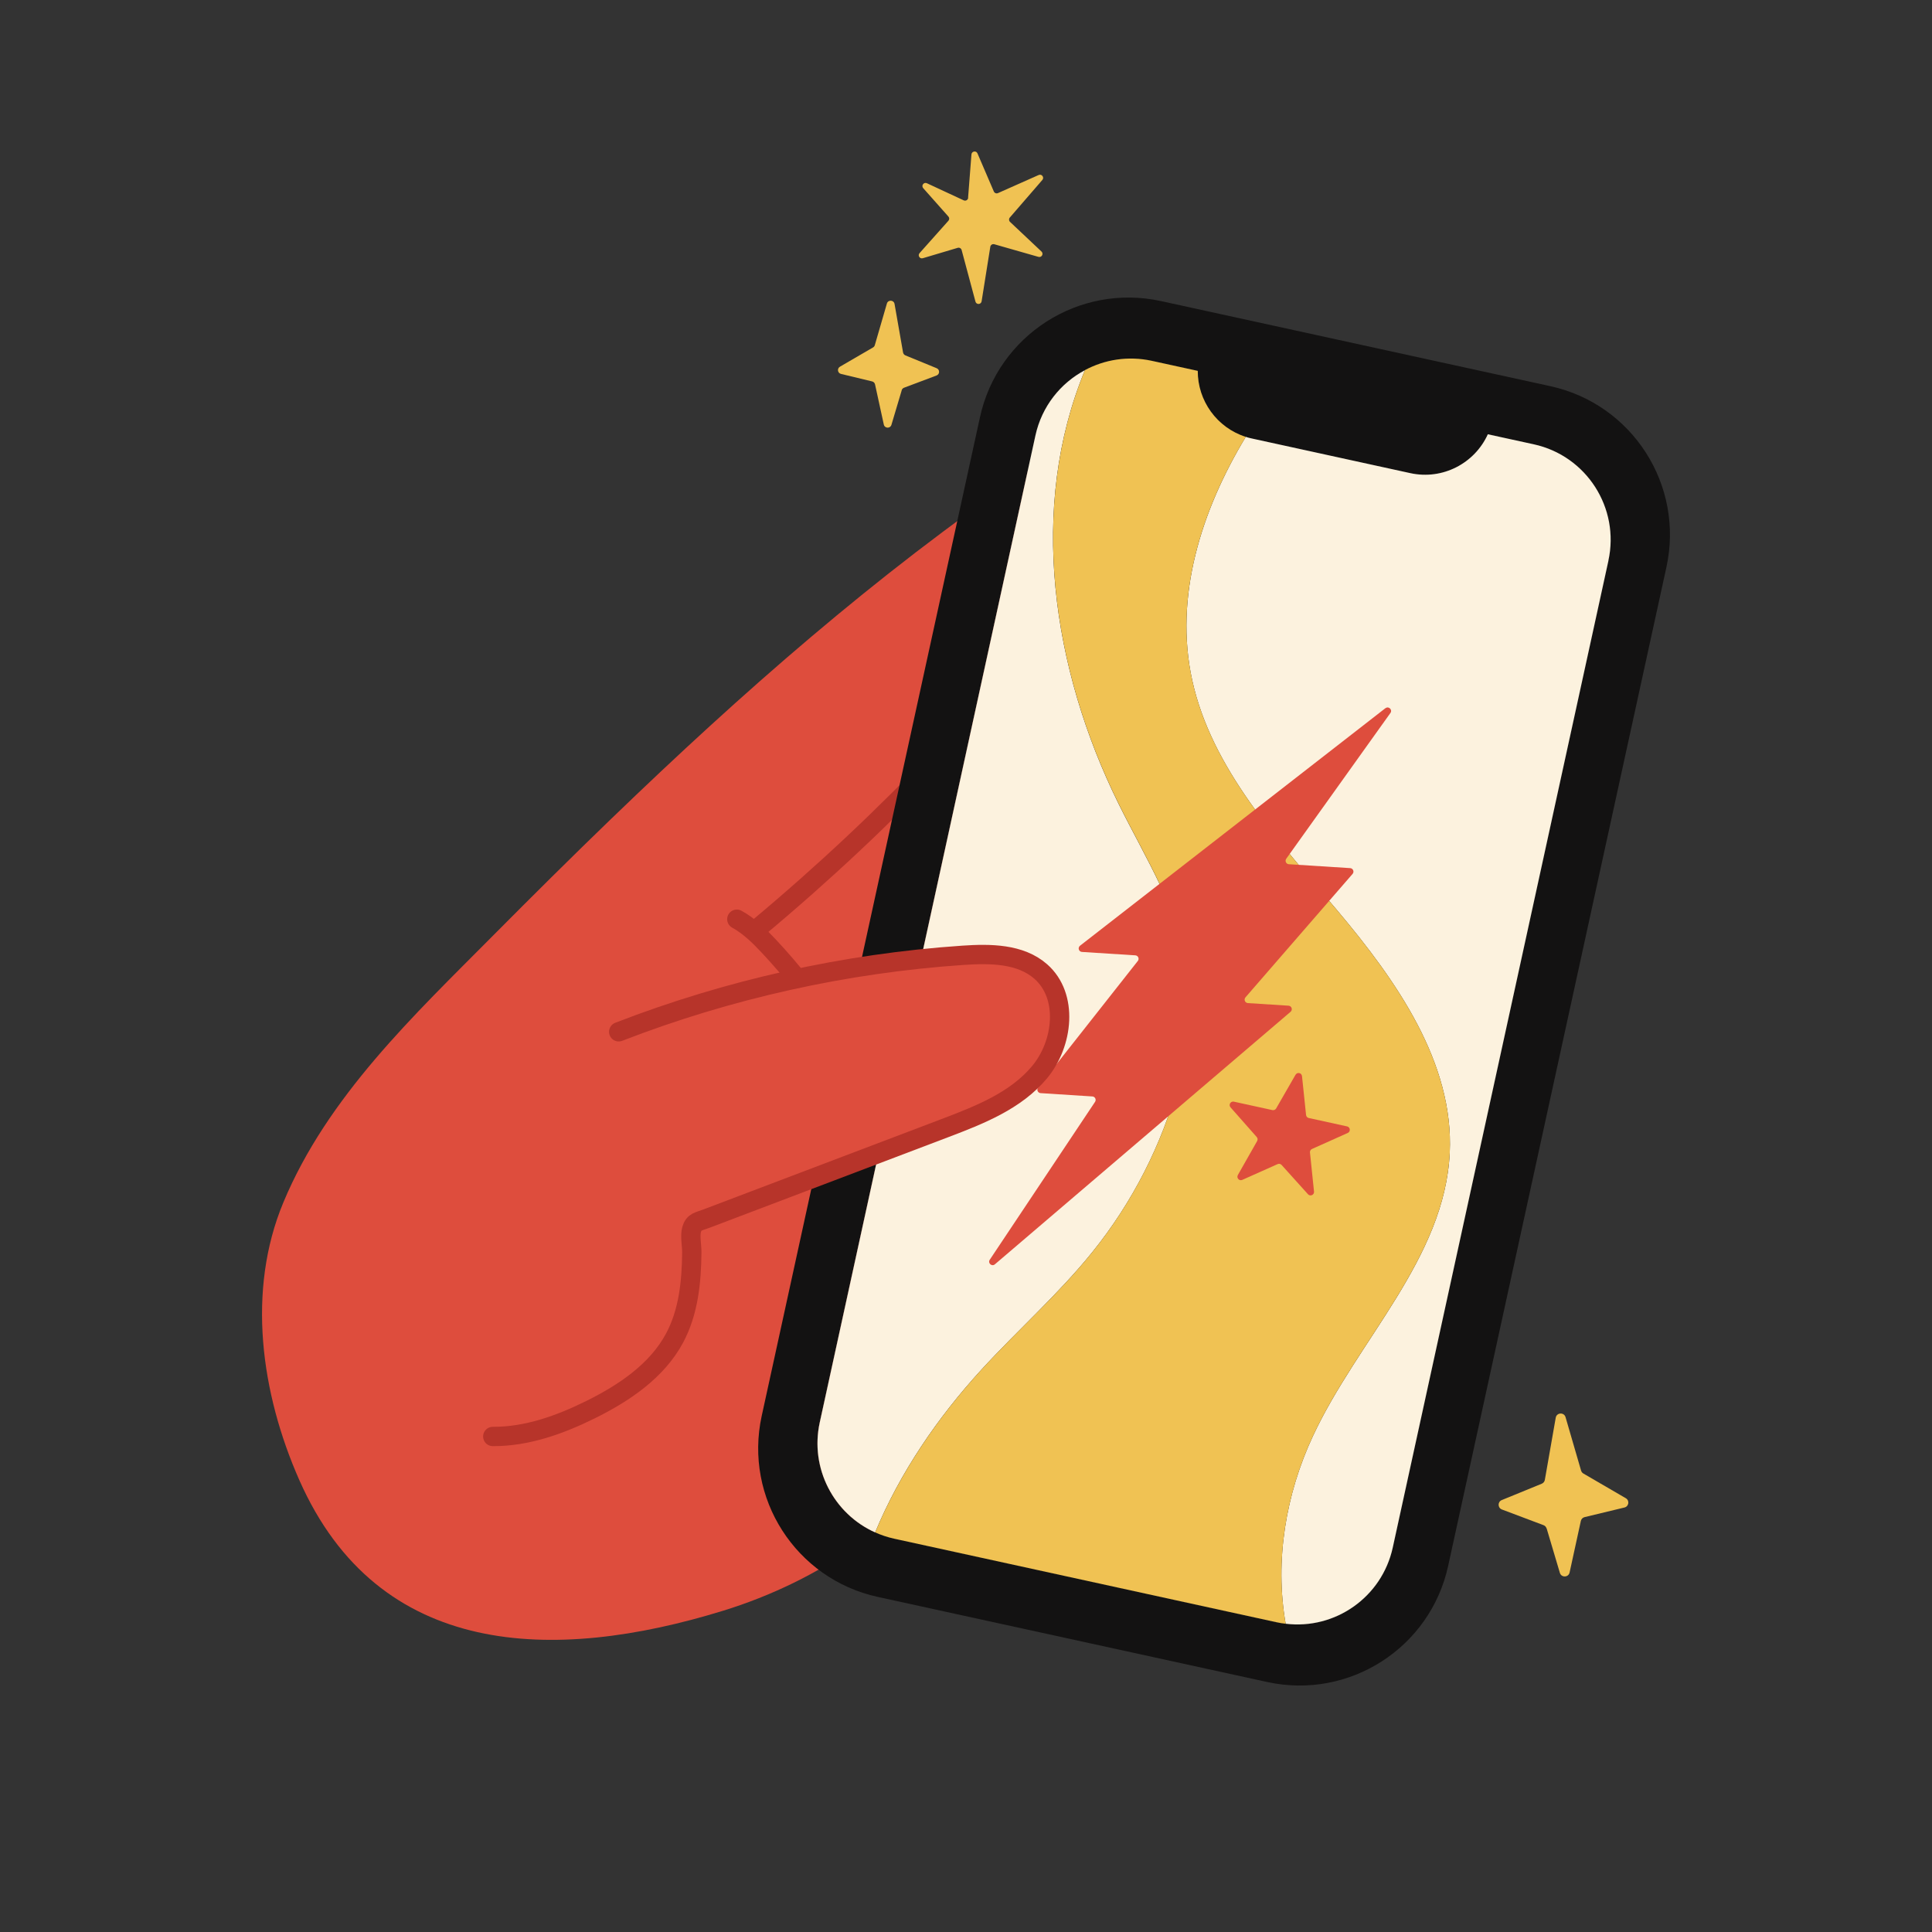
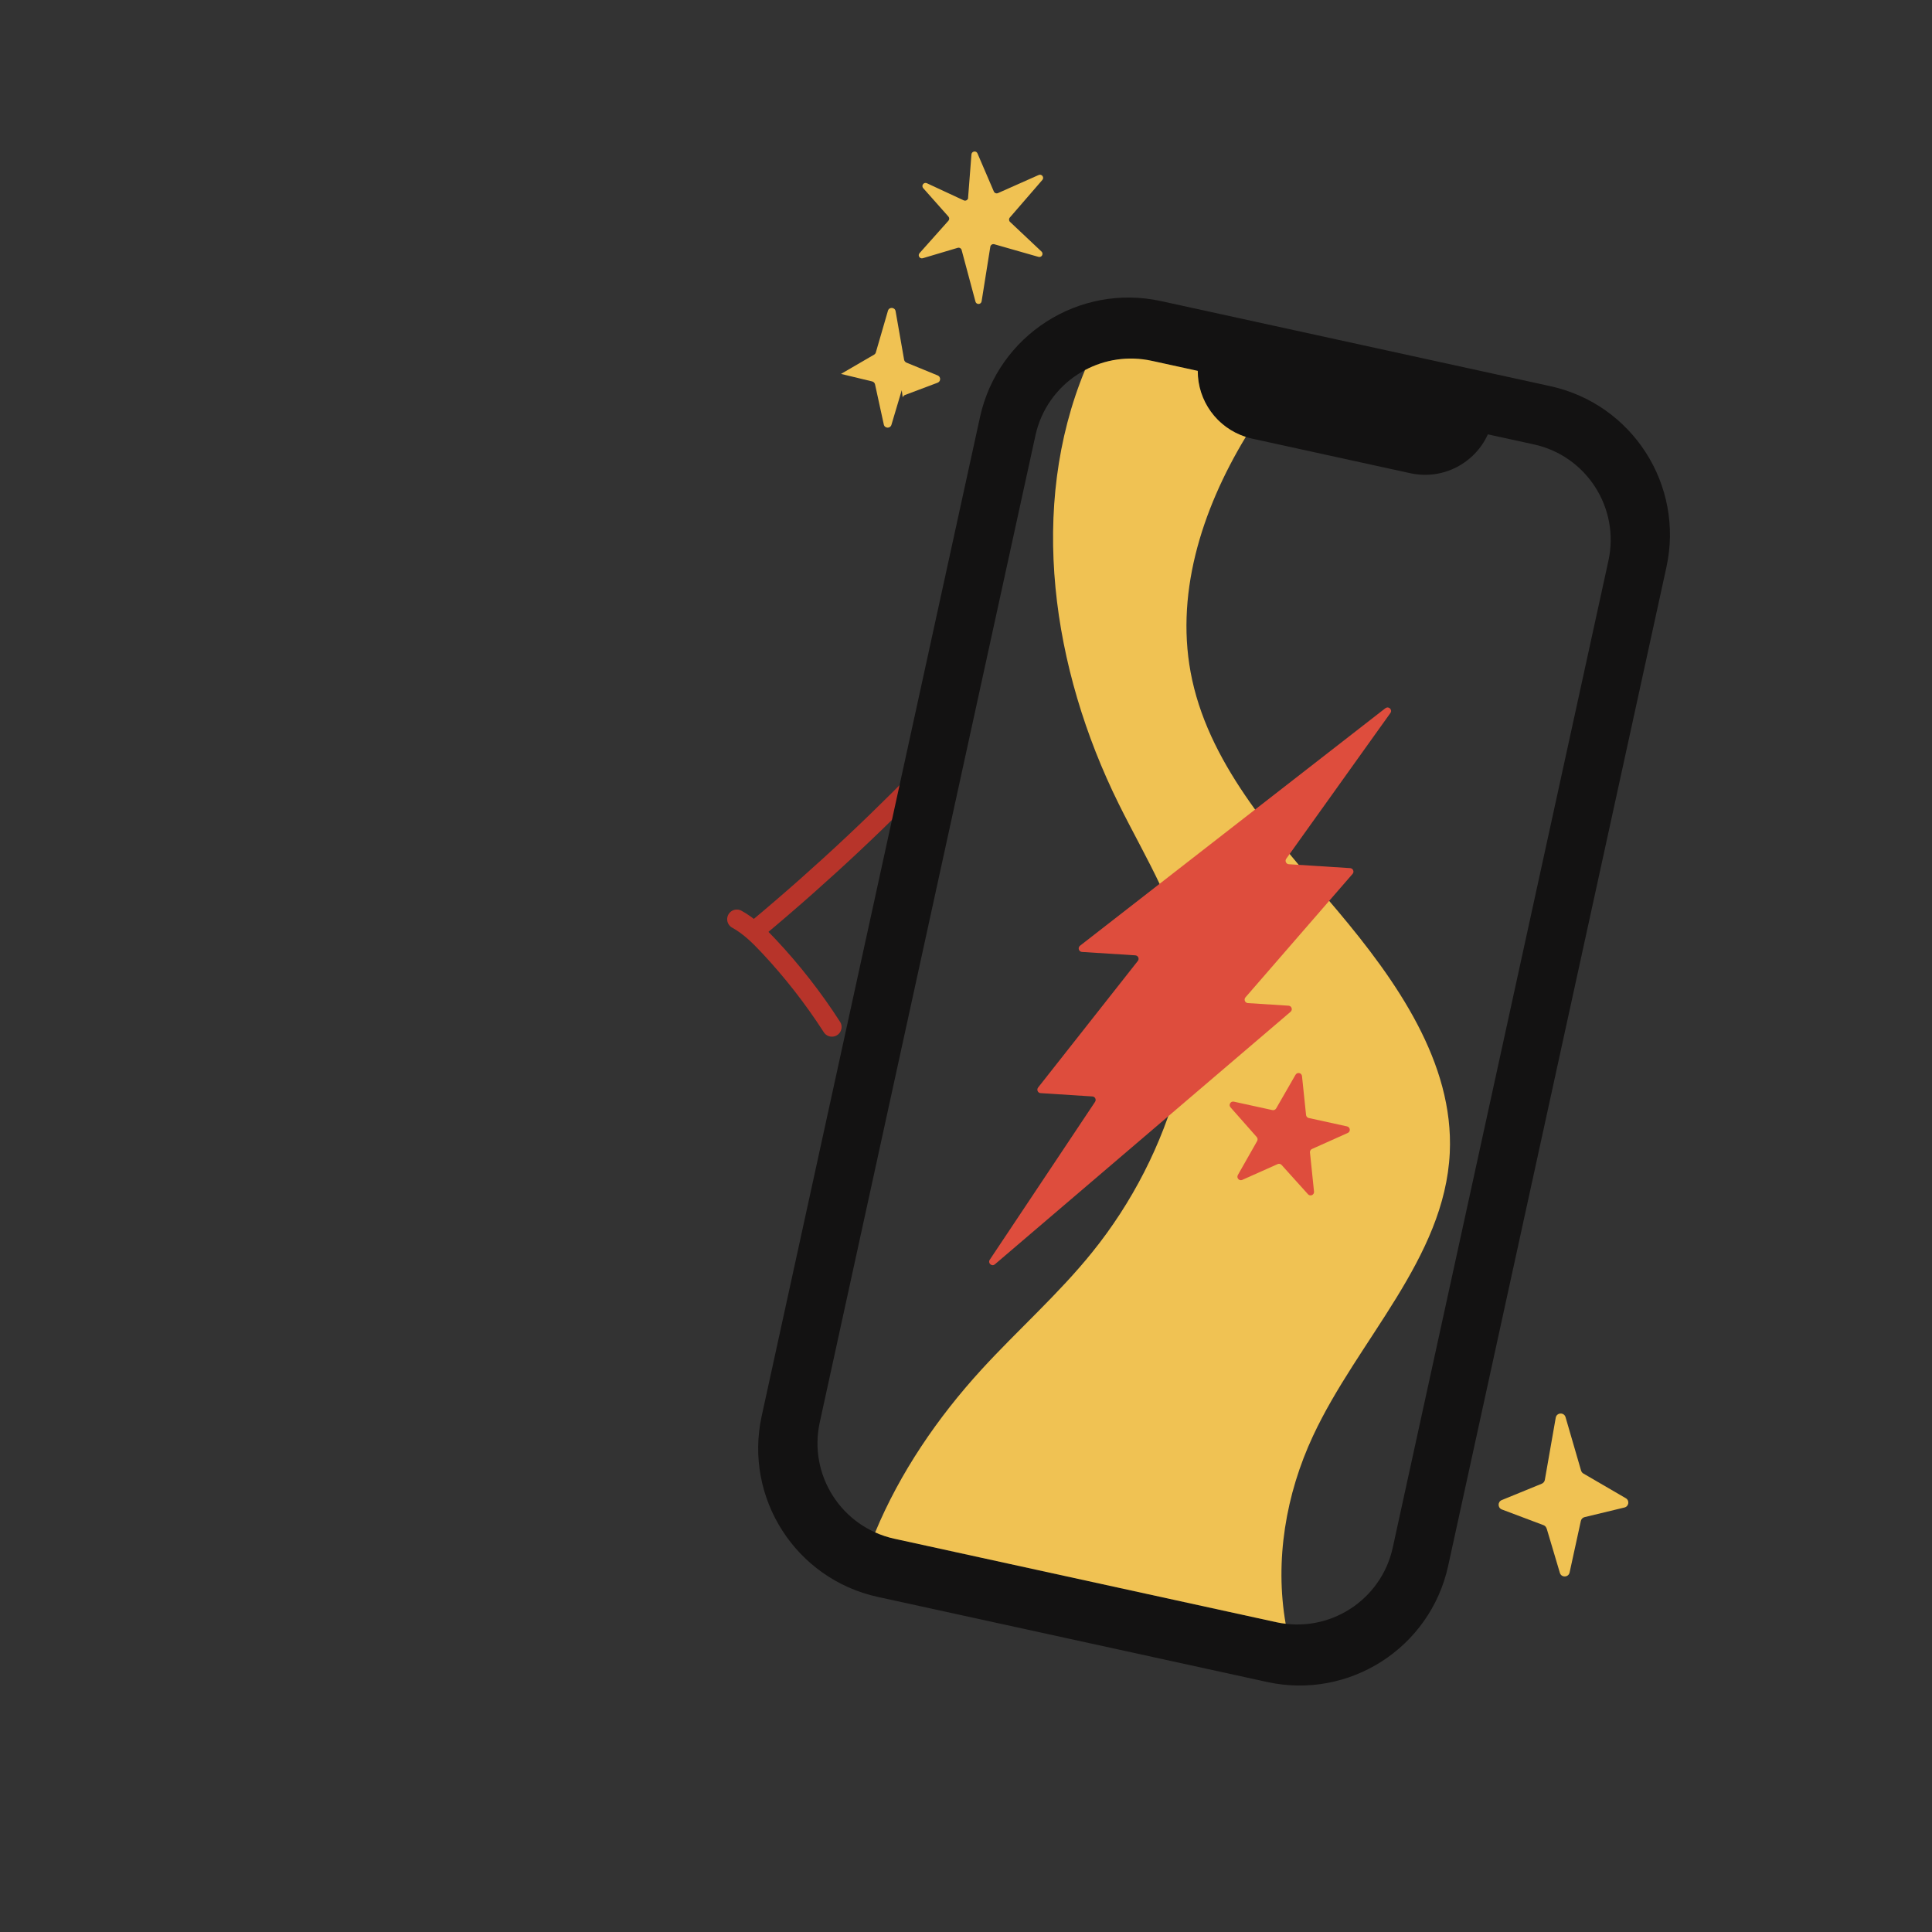
<svg xmlns="http://www.w3.org/2000/svg" viewBox="0 0 500 500" id="Layer_1">
  <rect x="0" y="0" width="500" height="500" fill="#333333" stroke="none" />
  <defs>
    <style>.cls-1{fill:none;}.cls-1,.cls-2{stroke:#b7342a;stroke-linecap:round;stroke-linejoin:round;stroke-width:5px;}.cls-2,.cls-3{fill:#de4d3d;}.cls-4{fill:#fcf2de;}.cls-4,.cls-3,.cls-5,.cls-6{stroke-width:0px;}.cls-5{fill:#f0c253;}.cls-6{fill:#131212;}</style>
  </defs>
-   <path d="M158.35,211.75c33.47-32.3,68.42-63.06,106.81-89.23,6.79-4.63,13.71-9.12,21.12-12.68,4.63-2.22,19.89,30.57,22.48,34.36,8.53,12.45,13.12,27.62,12.74,42.72-.22,9.08-2.25,18.09-5.81,26.44-3.78,8.88-11.2,15.18-15.26,23.49-4.09,8.38-6.37,18.22-10.48,26.84-4.68,9.8-9.68,19.47-13.62,29.6-10.06,25.86-12.98,54.69-27.56,78.3-13.68,22.16-36.73,37.58-61.61,45.26-43.94,13.55-89.24,12.46-109.69-33.79-9.97-22.56-13.63-49.08-4.15-71.84,11.42-27.43,33.76-48.42,54.31-69.12,10.14-10.21,20.36-20.36,30.72-30.36Z" class="cls-3" />
  <path d="M196.18,240.16c16.79-14.01,32.77-29.01,47.81-44.89" class="cls-1" />
  <path d="M190.69,237.89c3.17,1.74,5.79,4.31,8.26,6.95,6.07,6.47,11.55,13.49,16.35,20.95" class="cls-1" />
  <path d="M401.23,99.94l-100.77-22.02c-21.23-4.64-42.2,8.82-46.84,30.04l-56.49,258.48c-4.64,21.23,8.81,42.2,30.04,46.84l100.77,22.02c21.23,4.64,42.2-8.81,46.84-30.04l56.49-258.48c4.64-21.22-8.81-42.2-30.04-46.84ZM360.44,400.53c-2.98,13.64-16.46,22.28-30.1,19.3l-98.88-21.61c-13.64-2.98-22.29-16.46-19.31-30.1l55.82-255.43c2.98-13.64,16.47-22.28,30.11-19.3l11.9,2.6c-.04,8.25,5.66,15.69,14.04,17.52l40.98,8.96c8.38,1.83,16.66-2.55,20.06-10.06l11.9,2.6c13.64,2.98,22.28,16.46,19.3,30.1l-55.82,255.43Z" class="cls-6" />
-   <path d="M416.26,145.1l-55.82,255.43c-2.98,13.64-16.46,22.28-30.1,19.3l-98.88-21.61c-13.64-2.98-22.29-16.46-19.31-30.1l55.82-255.43c2.98-13.64,16.47-22.28,30.11-19.3l11.9,2.6c-.04,8.25,5.66,15.69,14.04,17.52l40.98,8.96c8.38,1.83,16.66-2.55,20.06-10.06l11.9,2.6c13.64,2.98,22.28,16.46,19.3,30.1Z" class="cls-6" />
-   <path d="M307.58,251.58c1.34,9.63-.05,19.43-2.58,28.79-4.29,15.86-11.94,30.84-22.33,43.71-8.71,10.81-19.26,20.1-28.66,30.37-11.38,12.43-21.13,26.72-27.52,42.14-10.69-4.78-16.94-16.56-14.34-28.46l55.82-255.43c1.65-7.54,6.5-13.55,12.81-16.9-14.66,35.43-8.59,77.23,8.72,112.24,7.01,14.19,15.92,28.02,18.07,43.55Z" class="cls-4" />
-   <path d="M416.26,145.1l-55.82,255.43c-2.81,12.84-14.92,21.26-27.72,19.69-2.86-16.34.04-33.56,7.08-48.61,11.57-24.82,34.1-45.93,35.39-73.26,1.1-23.29-13.76-44.51-29.12-62.74-15.36-18.23-32.51-36.67-37.53-59.57-4.74-21.63,2.34-43.91,13.86-62.98.52.17,1.06.32,1.61.43l40.98,8.96c8.38,1.83,16.66-2.55,20.06-10.06l11.9,2.6c13.64,2.98,22.28,16.46,19.3,30.1Z" class="cls-4" />
  <path d="M332.72,420.22c-.79-.08-1.58-.22-2.38-.39l-98.88-21.61c-1.75-.38-3.4-.94-4.97-1.64,6.4-15.42,16.15-29.71,27.52-42.14,9.4-10.27,19.95-19.55,28.66-30.37,10.39-12.88,18.03-27.86,22.33-43.71,2.53-9.36,3.92-19.15,2.58-28.79-2.16-15.53-11.06-29.36-18.07-43.55-17.32-35.01-23.38-76.8-8.72-112.24,5.12-2.74,11.19-3.73,17.29-2.4l11.9,2.6c-.04,7.7,4.94,14.71,12.43,17.08-11.53,19.06-18.61,41.34-13.86,62.98,5.02,22.9,22.17,41.34,37.53,59.57,15.36,18.23,30.22,39.44,29.12,62.74-1.3,27.33-23.82,48.43-35.39,73.26-7.04,15.06-9.94,32.27-7.08,48.61Z" class="cls-5" />
  <path d="M358.54,183.28l-79.03,61.47c-.65.51-.33,1.55.49,1.61l13.82.88c.72.05,1.1.88.65,1.45l-25.81,32.76c-.45.57-.07,1.41.65,1.45l13.4.86c.69.04,1.07.82.69,1.4l-27.25,40.86c-.58.87.54,1.86,1.33,1.18l76.52-65.35c.61-.52.28-1.53-.53-1.58l-10.52-.67c-.74-.05-1.11-.92-.62-1.49l27.72-31.95c.49-.56.12-1.44-.62-1.49l-15.88-1.01c-.7-.04-1.08-.85-.67-1.42l26.96-37.72c.6-.84-.46-1.87-1.28-1.23Z" class="cls-3" />
  <path d="M335.28,278.15l-5.01,8.71c-.2.34-.59.51-.97.43l-9.97-2.18c-.85-.19-1.44.82-.87,1.47l6.78,7.68c.25.29.3.7.11,1.04l-4.99,8.79c-.43.75.36,1.62,1.15,1.26l9.14-4.08c.36-.16.77-.07,1.03.22l6.83,7.58c.58.65,1.65.17,1.56-.69l-1.05-10.12c-.04-.39.17-.75.53-.91l9.25-4.14c.79-.35.67-1.51-.18-1.7l-9.91-2.17c-.38-.08-.66-.4-.7-.78l-1.05-10.06c-.09-.87-1.24-1.11-1.67-.35Z" class="cls-3" />
  <path d="M250.54,51.15l.87-11.19c.07-.85,1.23-1.04,1.56-.26l4.23,9.85c.18.42.67.61,1.08.42l10.53-4.68c.8-.35,1.52.62.95,1.28l-8.42,9.73c-.29.33-.26.83.06,1.13l8.14,7.67c.62.59.04,1.61-.78,1.38l-11.44-3.27c-.47-.13-.95.17-1.03.66l-2.25,14.11c-.14.87-1.36.93-1.59.08l-3.58-13.35c-.12-.44-.58-.7-1.02-.57l-9.03,2.69c-.79.23-1.39-.71-.84-1.32l7.47-8.38c.27-.31.28-.77,0-1.08l-6.52-7.35c-.59-.66.15-1.65.95-1.28l9.53,4.43c.52.24,1.11-.11,1.16-.68Z" class="cls-5" />
-   <path d="M233.37,100.99l-2.67,8.96c-.3,1.01-1.74.95-1.97-.07l-2.27-10.4c-.08-.38-.38-.68-.76-.77l-8.05-1.94c-.89-.21-1.07-1.41-.27-1.87l8.56-4.98c.23-.13.39-.34.46-.59l3.13-10.78c.3-1.03,1.79-.95,1.98.11l2.2,12.55c.06.34.29.63.62.77l8.07,3.31c.86.35.84,1.57-.03,1.89l-8.4,3.16c-.3.11-.53.36-.62.66Z" class="cls-5" />
+   <path d="M233.37,100.99l-2.67,8.96c-.3,1.01-1.74.95-1.97-.07l-2.27-10.4c-.08-.38-.38-.68-.76-.77l-8.05-1.94l8.56-4.98c.23-.13.39-.34.46-.59l3.13-10.78c.3-1.03,1.79-.95,1.98.11l2.2,12.55c.06.34.29.63.62.77l8.07,3.31c.86.35.84,1.57-.03,1.89l-8.4,3.16c-.3.11-.53.36-.62.66Z" class="cls-5" />
  <path d="M400.27,395.55l3.42,11.5c.38,1.29,2.24,1.22,2.52-.09l2.91-13.34c.11-.49.48-.87.97-.99l10.32-2.49c1.14-.28,1.37-1.8.35-2.4l-10.98-6.39c-.29-.17-.5-.44-.6-.76l-4.02-13.83c-.39-1.33-2.3-1.22-2.54.14l-2.82,16.1c-.08.44-.38.81-.79.98l-10.36,4.24c-1.1.45-1.07,2.01.03,2.43l10.78,4.06c.38.14.67.46.79.85Z" class="cls-5" />
-   <path d="M160.12,267.03c28.47-11.03,58.62-17.73,89.08-19.8,7.04-.48,14.87-.45,20.16,4.21,7.21,6.35,5.83,18.64-.31,26.03-6.14,7.39-15.54,11.08-24.52,14.49-16.46,6.25-32.91,12.49-49.37,18.74-4.07,1.54-8.13,3.09-12.2,4.63-2.19.83-3.38.81-3.97,2.87-.47,1.64.07,4.2.05,5.93-.08,7.58-.83,15.41-4.48,22.2-4.57,8.5-13.04,14.18-21.69,18.47-7.92,3.92-16.5,7.01-25.34,6.96" class="cls-2" />
</svg>